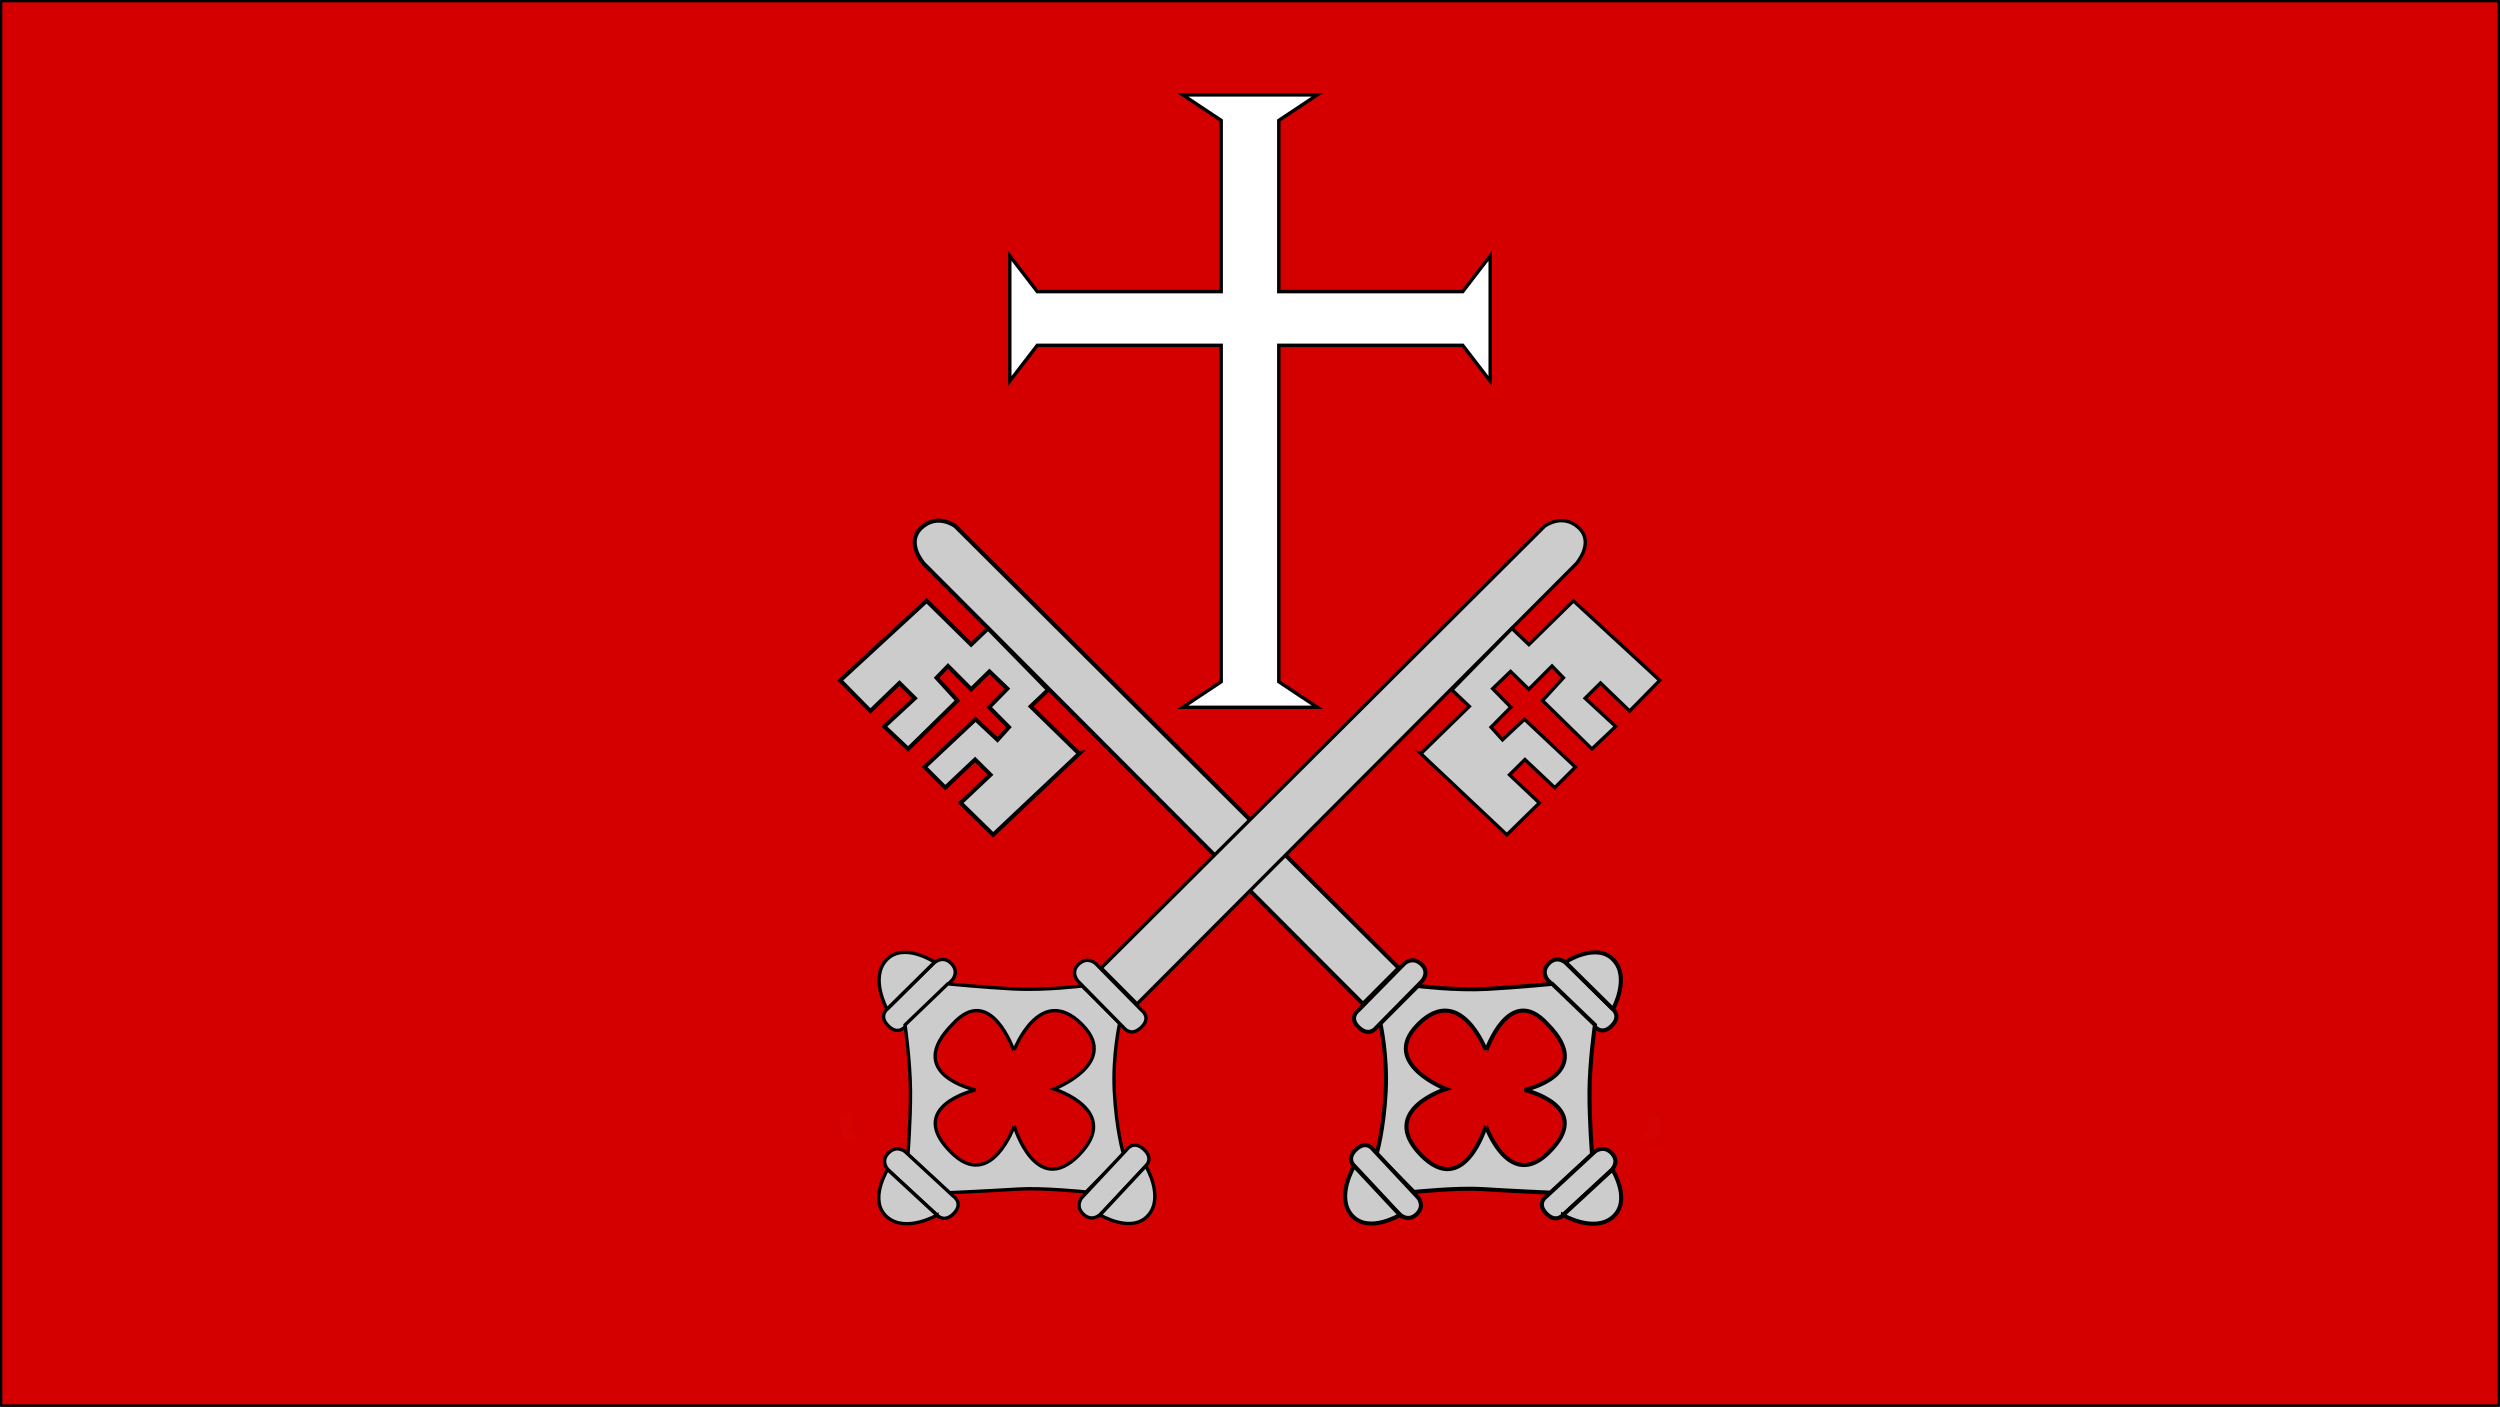
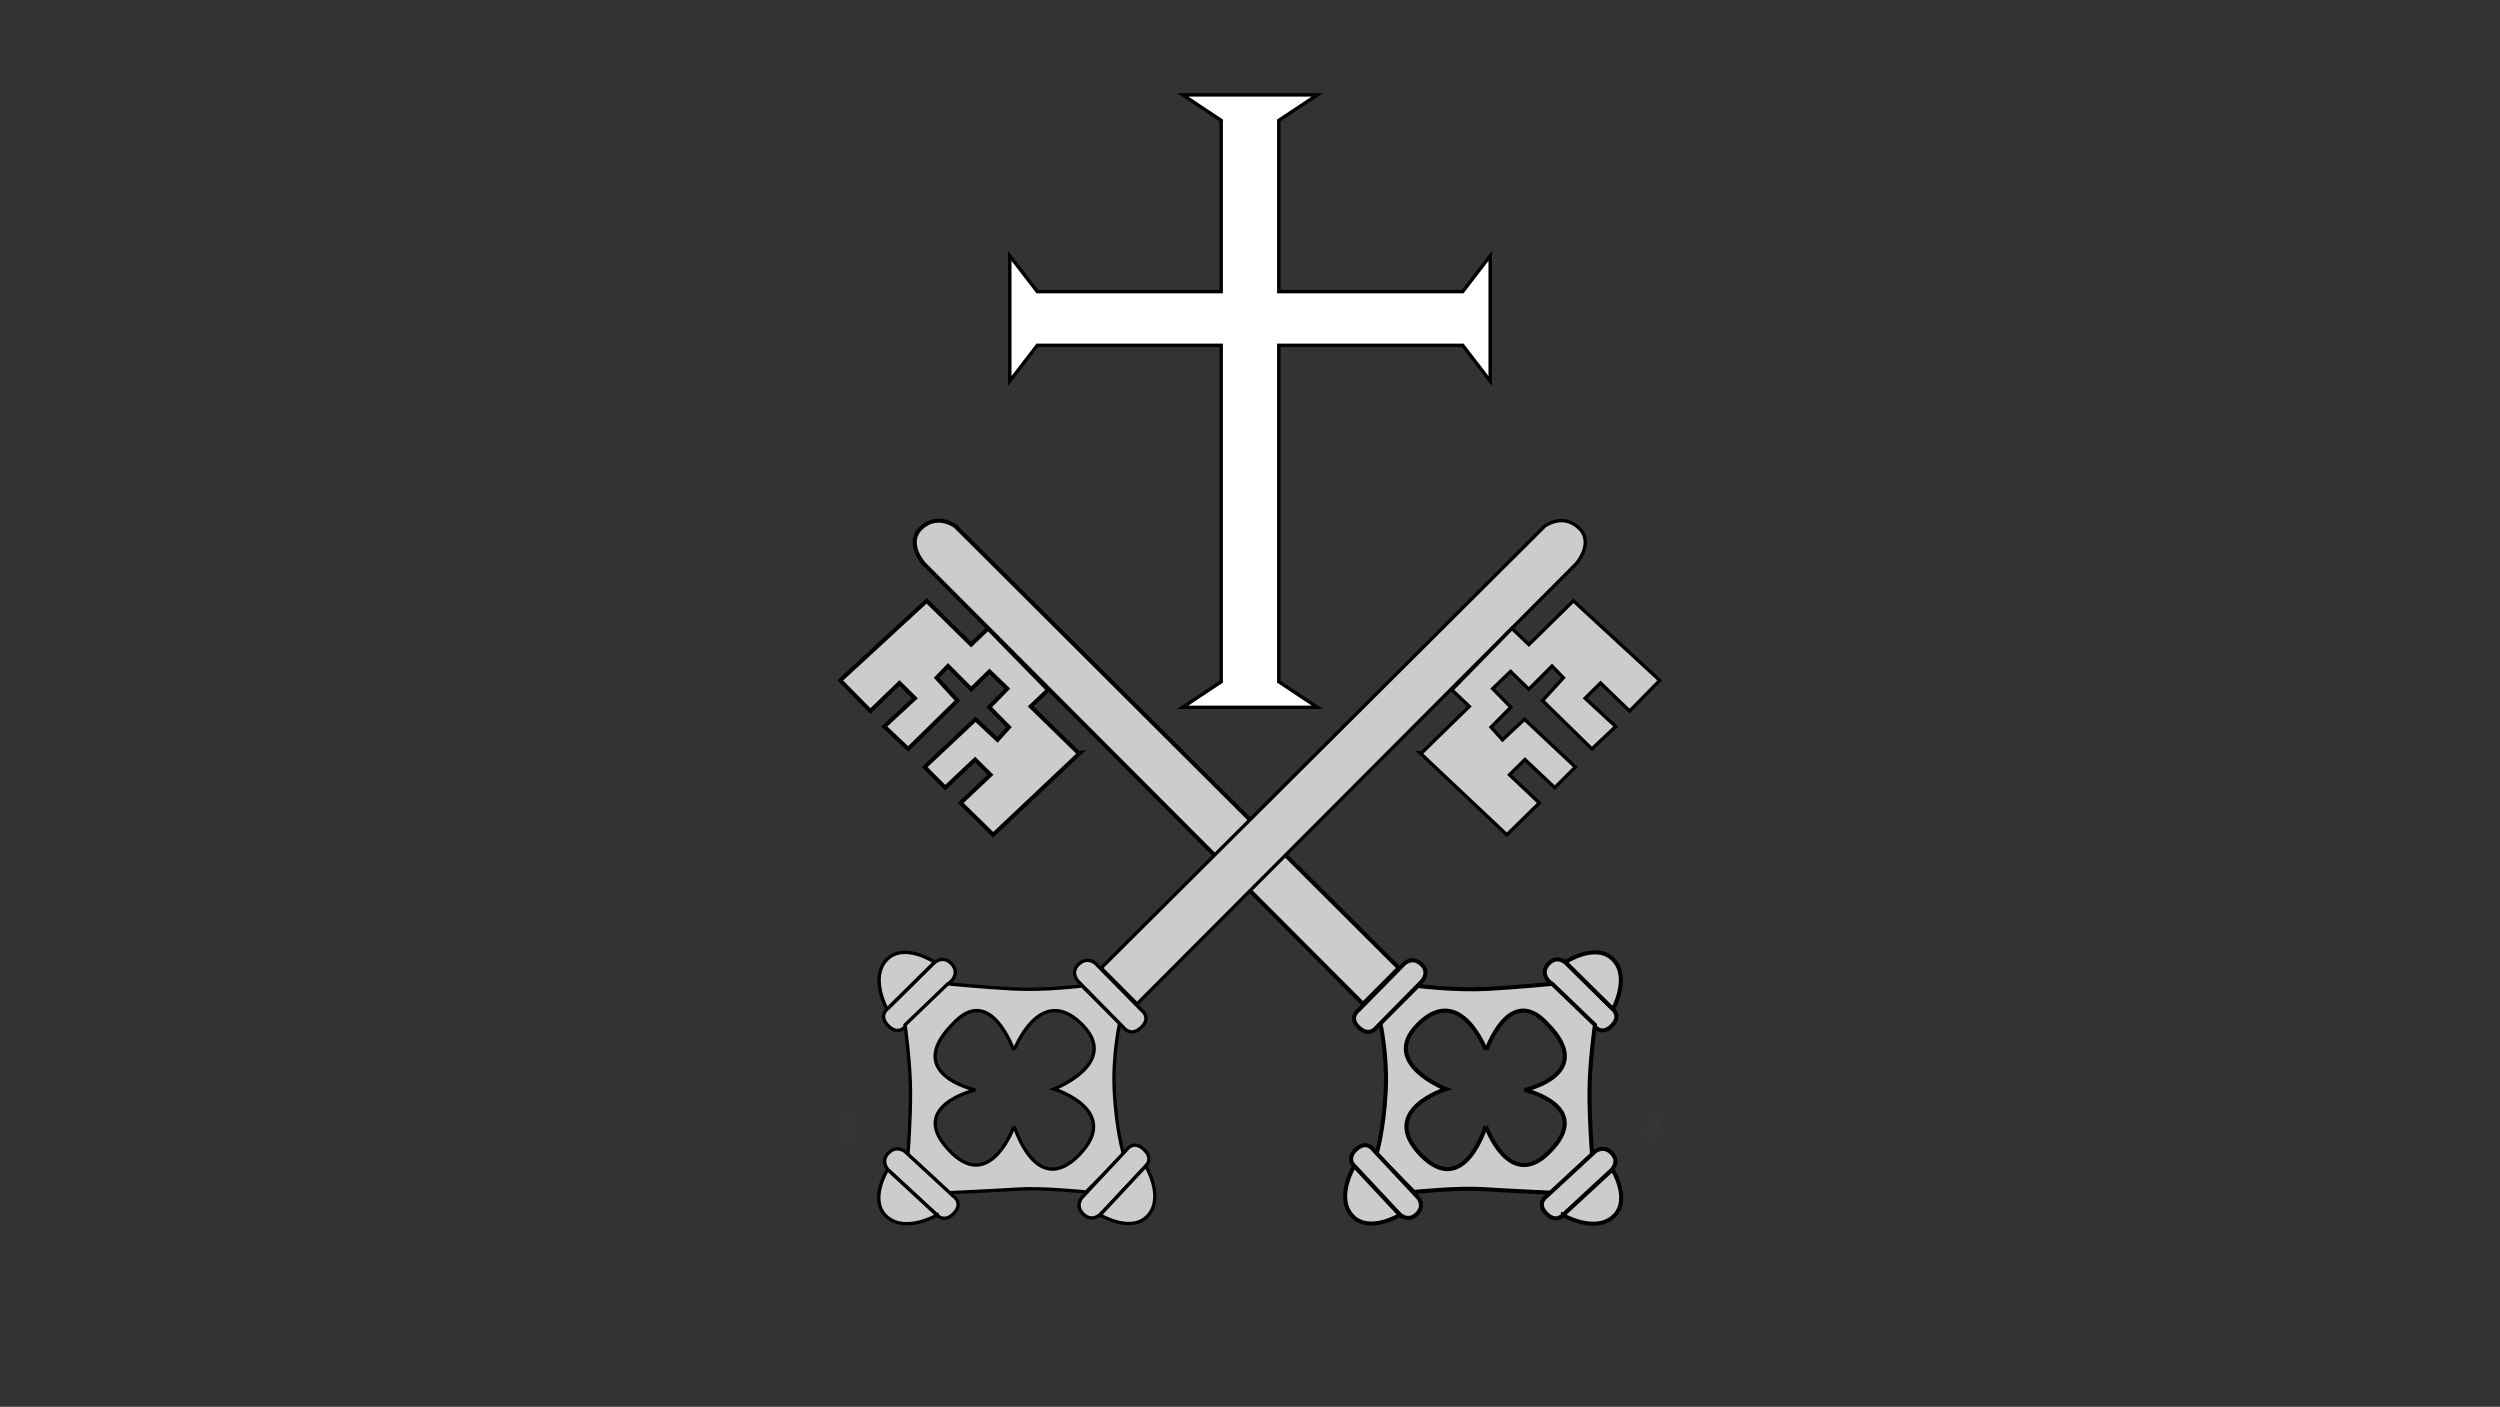
<svg xmlns="http://www.w3.org/2000/svg" version="1.0" width="1066.272" height="600" id="svg5694">
  <rect width="100%" height="100%" fill="#333333" stroke="none" />
  <defs id="defs5696">
    <marker markerUnits="strokeWidth" refX="0" refY="5" markerWidth="4" markerHeight="3" orient="auto" viewBox="0 0 10 10" id="ArrowEnd">
      <path d="M 0,0 10,5 0,10 0,0 z" id="path5699" />
    </marker>
    <marker markerUnits="strokeWidth" refX="10" refY="5" markerWidth="4" markerHeight="3" orient="auto" viewBox="0 0 10 10" id="ArrowStart">
      <path d="M 10,0 0,5 10,10 10,0 z" id="path5702" />
    </marker>
  </defs>
  <g transform="translate(201.096,36.332)" id="g5704">
-     <rect width="1065.266" height="598.995" x="-200.593" y="-35.829" id="rect3051" style="fill:#d40000;fill-opacity:1;fill-rule:evenodd;stroke:#000000;stroke-width:1.005;stroke-linecap:round;stroke-linejoin:round;stroke-miterlimit:4;stroke-opacity:1;stroke-dasharray:none" />
    <g id="g4269" style="fill:#cccccc">
      <g transform="matrix(0.545,-0.545,0.545,0.545,-331.646,230.706)" id="g10396" style="fill:#cccccc;fill-opacity:1;stroke:#000000;stroke-width:2.255;stroke-miterlimit:4;stroke-opacity:1;stroke-dasharray:none;display:inline">
        <path d="m 574.935,953.886 c -0.605,0.789 -1.338,1.5 -2.024,2.227 -0.892,1.138 -1.97,2.095 -3.025,3.074 -1.078,0.748 -2.238,1.37 -3.372,2.031 -0.917,0.879 -1.526,0.257 -2.462,0.225 -0.87,-0.495 -1.635,-1.146 -2.43,-1.748 l 2.248,7.464 c 0.858,0.614 1.663,1.327 2.663,1.71 1.154,0.01 2.057,0.371 3.077,-0.53 1.168,-0.696 2.358,-1.355 3.484,-2.117 1.086,-0.993 2.205,-1.952 3.104,-3.129 0.712,-0.694 1.386,-1.428 2.21,-1.993 l -3.473,-7.214 z" id="path10398" style="opacity:0.01;fill:#cccccc;fill-opacity:1;stroke:#000000;stroke-width:2.255;stroke-miterlimit:4;stroke-opacity:1;stroke-dasharray:none;display:inline" />
        <g transform="matrix(-0.596,-0.459,-0.453,0.587,989.254,526.081)" id="g10400" style="fill:#cccccc;fill-opacity:1;stroke:#000000;stroke-width:3.02;stroke-miterlimit:4;stroke-opacity:1;stroke-dasharray:none">
          <path d="m 133.94,681.405 -29.361,38.129 c 0,0 -6.248,6.091 2.226,12.615 8.473,6.525 12.69,-1.649 12.69,-1.649 l 29.612,-38.455 c 0,0 4.693,-6.769 -2.476,-12.29 -7.17,-5.521 -12.69,1.649 -12.69,1.649 z" id="path10402" style="fill:#cccccc;fill-opacity:1;fill-rule:evenodd;stroke:#000000;stroke-width:3.02;stroke-linecap:butt;stroke-linejoin:miter;stroke-miterlimit:4;stroke-opacity:1;stroke-dasharray:none" />
          <path d="m 104.221,719.871 c 0,0 -15.631,-21.543 -5.051,-36.365 10.816,-15.152 35.355,-3.03 35.355,-3.03 l -30.305,39.396 z" id="path10404" style="fill:#cccccc;fill-opacity:1;fill-rule:evenodd;stroke:#000000;stroke-width:3.02;stroke-linecap:butt;stroke-linejoin:miter;stroke-miterlimit:4;stroke-opacity:1;stroke-dasharray:none" />
        </g>
        <path d="m 504.5,815.281 c -10e-6,3e-5 -9.719,15.338 -24.469,28.656 -16.146,14.58 -28.25,21.062 -28.25,21.062 l -0.188,29.438 c -10e-6,10e-6 18.867,15.338 27.938,25.688 9.07,10.349 25.344,28.156 25.344,28.156 l 31.156,1.156 c -2e-5,0 12.226,-14.35 23.688,-25.688 11.462,-11.337 28.094,-23.844 28.094,-23.844 L 587.156,867.125 c 2e-5,0 -15.233,-12.523 -27.594,-23.625 C 546.532,831.797 533.75,815.375 533.75,815.375 L 504.5,815.281 z M 519.406,830.5 c 32.286,0.418 15.687,36.969 15.688,36.969 0,0 35.804,-17.646 34.406,13.344 -0.083,39.445 -34.656,17.031 -34.656,17.031 0,0 21.583,34.398 -15.469,33.906 -30.341,-0.403 -13.813,-35 -13.812,-35 0,0 -37.192,20.134 -36.719,-14.094 0.477,-34.524 35.594,-15.938 35.594,-15.938 0,0 -15.752,-35.545 13.375,-36.188 0.537,-0.012 1.081,-0.038 1.594,-0.031 z" id="path10406" style="fill:#cccccc;fill-opacity:1;fill-rule:evenodd;stroke:#000000;stroke-width:2.255;stroke-linecap:butt;stroke-linejoin:miter;stroke-miterlimit:4;stroke-opacity:1;stroke-dasharray:none" />
        <g transform="matrix(-0.596,-0.459,-0.453,0.587,937.618,605.792)" id="g10408" style="fill:#cccccc;fill-opacity:1;stroke:#000000;stroke-width:3.02;stroke-miterlimit:4;stroke-opacity:1;stroke-dasharray:none;display:inline">
          <g transform="matrix(-0.032,-0.999,0.999,-0.032,-545.384,867.003)" id="g10410" style="fill:#cccccc;fill-opacity:1;stroke:#000000;stroke-width:3.02;stroke-miterlimit:4;stroke-opacity:1;stroke-dasharray:none">
            <path d="m 133.94,681.405 -29.361,38.129 c 0,0 -6.248,6.091 2.226,12.615 8.473,6.525 12.69,-1.649 12.69,-1.649 l 29.612,-38.455 c 0,0 4.693,-6.769 -2.476,-12.29 -7.17,-5.521 -12.69,1.649 -12.69,1.649 z" id="path10412" style="fill:#cccccc;fill-opacity:1;fill-rule:evenodd;stroke:#000000;stroke-width:3.02;stroke-linecap:butt;stroke-linejoin:miter;stroke-miterlimit:4;stroke-opacity:1;stroke-dasharray:none" />
            <path d="m 104.221,719.871 c 0,0 -15.631,-21.543 -5.051,-36.365 10.816,-15.152 35.355,-3.03 35.355,-3.03 l -30.305,39.396 z" id="path10414" style="fill:#cccccc;fill-opacity:1;fill-rule:evenodd;stroke:#000000;stroke-width:3.02;stroke-linecap:butt;stroke-linejoin:miter;stroke-miterlimit:4;stroke-opacity:1;stroke-dasharray:none" />
          </g>
        </g>
        <g transform="matrix(0.577,0.482,0.476,-0.569,35.59,1220.299)" id="g10416" style="fill:#cccccc;fill-opacity:1;stroke:#000000;stroke-width:3.02;stroke-miterlimit:4;stroke-opacity:1;stroke-dasharray:none;display:inline">
          <path d="m 133.94,681.405 -29.361,38.129 c 0,0 -6.248,6.091 2.226,12.615 8.473,6.525 12.69,-1.649 12.69,-1.649 l 29.612,-38.455 c 0,0 4.693,-6.769 -2.476,-12.29 -7.17,-5.521 -12.69,1.649 -12.69,1.649 z" id="path10418" style="fill:#cccccc;fill-opacity:1;fill-rule:evenodd;stroke:#000000;stroke-width:3.02;stroke-linecap:butt;stroke-linejoin:miter;stroke-miterlimit:4;stroke-opacity:1;stroke-dasharray:none" />
          <path d="m 104.221,719.871 c 0,0 -15.631,-21.543 -5.051,-36.365 10.816,-15.152 35.355,-3.03 35.355,-3.03 l -30.305,39.396 z" id="path10420" style="fill:#cccccc;fill-opacity:1;fill-rule:evenodd;stroke:#000000;stroke-width:3.02;stroke-linecap:butt;stroke-linejoin:miter;stroke-miterlimit:4;stroke-opacity:1;stroke-dasharray:none" />
        </g>
        <path d="m 537.022,815.125 -35.988,0.295 c 0,0 -6.439,0.973 -6.613,-6.998 -0.174,-7.97 6.62,-6.8 6.62,-6.8 l 36.295,-0.298 c 0,0 6.158,0.256 6.306,7 0.147,6.744 -6.62,6.8 -6.62,6.8 z" id="path10422" style="fill:#cccccc;fill-opacity:1;fill-rule:evenodd;stroke:#000000;stroke-width:2.255;stroke-linecap:butt;stroke-linejoin:miter;stroke-miterlimit:4;stroke-opacity:1;stroke-dasharray:none;display:inline" />
        <path d="m 532.693,454.509 c 0,0 -1.667,-12.186 -13.898,-12.71 -12.231,-0.524 -13.146,15.013 -13.146,15.013 l -0.402,344.124 28.069,-0.048 -0.623,-346.379 z" id="path10424" style="fill:#cccccc;fill-opacity:1;fill-rule:evenodd;stroke:#000000;stroke-width:2.255;stroke-linecap:butt;stroke-linejoin:miter;stroke-miterlimit:4;stroke-opacity:1;stroke-dasharray:none;display:inline" />
        <path d="m 504.957,554.849 -13.307,-0.357 0.446,36.963 0.652,0.513 -66.008,-1.926 -0.264,-25.176 22.69,0.662 -0.059,-12.01 -22.69,-0.662 0.006,-16.121 38.614,1.209 0.547,16.645 9.435,-0.479 0.08,-15.543 14.366,-0.157 -0.279,-13.744 -14.113,-0.165 0.038,-18.176 -9.083,0.146 -0.764,17.086 -38.214,-0.375 -0.541,-18.111 23.017,0.918 -0.059,-12.01 -22.364,-0.406 0.209,-23.764 64.924,2.635 0.282,34.553 12.955,0.296 -0.515,47.557 z" id="path10426" style="fill:#cccccc;fill-opacity:1;fill-rule:evenodd;stroke:#000000;stroke-width:2.255;stroke-linecap:butt;stroke-linejoin:miter;stroke-miterlimit:4;stroke-opacity:1;stroke-dasharray:none;display:inline" />
      </g>
      <g transform="matrix(-0.545,-0.545,-0.545,0.545,995.726,230.706)" id="g2228" style="fill:#cccccc;fill-opacity:1;stroke:#000000;stroke-width:1.869;stroke-miterlimit:4;stroke-opacity:1;stroke-dasharray:none;display:inline">
        <path d="m 574.935,953.886 c -0.605,0.789 -1.338,1.5 -2.024,2.227 -0.892,1.138 -1.97,2.095 -3.025,3.074 -1.078,0.748 -2.238,1.37 -3.372,2.031 -0.917,0.879 -1.526,0.257 -2.462,0.225 -0.87,-0.495 -1.635,-1.146 -2.43,-1.748 l 2.248,7.464 c 0.858,0.614 1.663,1.327 2.663,1.71 1.154,0.01 2.057,0.371 3.077,-0.53 1.168,-0.696 2.358,-1.355 3.484,-2.117 1.086,-0.993 2.205,-1.952 3.104,-3.129 0.712,-0.694 1.386,-1.428 2.21,-1.993 l -3.473,-7.214 z" id="path11467" style="opacity:0.01;fill:#cccccc;fill-opacity:1;stroke:#000000;stroke-width:1.869;stroke-miterlimit:4;stroke-opacity:1;stroke-dasharray:none;display:inline" />
        <g transform="matrix(-0.596,-0.459,-0.453,0.587,989.254,526.081)" id="g11469" style="fill:#cccccc;fill-opacity:1;stroke:#000000;stroke-width:2.503;stroke-miterlimit:4;stroke-opacity:1;stroke-dasharray:none">
          <path d="m 133.94,681.405 -29.361,38.129 c 0,0 -6.248,6.091 2.226,12.615 8.473,6.525 12.69,-1.649 12.69,-1.649 l 29.612,-38.455 c 0,0 4.693,-6.769 -2.476,-12.29 -7.17,-5.521 -12.69,1.649 -12.69,1.649 z" id="path11471" style="fill:#cccccc;fill-opacity:1;fill-rule:evenodd;stroke:#000000;stroke-width:2.503;stroke-linecap:butt;stroke-linejoin:miter;stroke-miterlimit:4;stroke-opacity:1;stroke-dasharray:none" />
          <path d="m 104.221,719.871 c 0,0 -15.631,-21.543 -5.051,-36.365 10.816,-15.152 35.355,-3.03 35.355,-3.03 l -30.305,39.396 z" id="path11473" style="fill:#cccccc;fill-opacity:1;fill-rule:evenodd;stroke:#000000;stroke-width:2.503;stroke-linecap:butt;stroke-linejoin:miter;stroke-miterlimit:4;stroke-opacity:1;stroke-dasharray:none" />
        </g>
-         <path d="m 504.5,815.281 c -10e-6,3e-5 -9.719,15.338 -24.469,28.656 -16.146,14.58 -28.25,21.062 -28.25,21.062 l -0.188,29.438 c -10e-6,10e-6 18.867,15.338 27.938,25.688 9.07,10.349 25.344,28.156 25.344,28.156 l 31.156,1.156 c -2e-5,0 12.226,-14.35 23.688,-25.688 11.462,-11.337 28.094,-23.844 28.094,-23.844 L 587.156,867.125 c 2e-5,0 -15.233,-12.523 -27.594,-23.625 C 546.532,831.797 533.75,815.375 533.75,815.375 L 504.5,815.281 z M 519.406,830.5 c 32.286,0.418 15.687,36.969 15.688,36.969 0,0 35.804,-17.646 34.406,13.344 -0.083,39.445 -34.656,17.031 -34.656,17.031 0,0 21.583,34.398 -15.469,33.906 -30.341,-0.403 -13.813,-35 -13.812,-35 0,0 -37.192,20.134 -36.719,-14.094 0.477,-34.524 35.594,-15.938 35.594,-15.938 0,0 -15.752,-35.545 13.375,-36.188 0.537,-0.012 1.081,-0.038 1.594,-0.031 z" id="path11475" style="fill:#cccccc;fill-opacity:1;fill-rule:evenodd;stroke:#000000;stroke-width:1.869;stroke-linecap:butt;stroke-linejoin:miter;stroke-miterlimit:4;stroke-opacity:1;stroke-dasharray:none" />
+         <path d="m 504.5,815.281 c -10e-6,3e-5 -9.719,15.338 -24.469,28.656 -16.146,14.58 -28.25,21.062 -28.25,21.062 l -0.188,29.438 c -10e-6,10e-6 18.867,15.338 27.938,25.688 9.07,10.349 25.344,28.156 25.344,28.156 l 31.156,1.156 c -2e-5,0 12.226,-14.35 23.688,-25.688 11.462,-11.337 28.094,-23.844 28.094,-23.844 L 587.156,867.125 c 2e-5,0 -15.233,-12.523 -27.594,-23.625 C 546.532,831.797 533.75,815.375 533.75,815.375 L 504.5,815.281 z M 519.406,830.5 c 32.286,0.418 15.687,36.969 15.688,36.969 0,0 35.804,-17.646 34.406,13.344 -0.083,39.445 -34.656,17.031 -34.656,17.031 0,0 21.583,34.398 -15.469,33.906 -30.341,-0.403 -13.813,-35 -13.812,-35 0,0 -37.192,20.134 -36.719,-14.094 0.477,-34.524 35.594,-15.938 35.594,-15.938 0,0 -15.752,-35.545 13.375,-36.188 0.537,-0.012 1.081,-0.038 1.594,-0.031 " id="path11475" style="fill:#cccccc;fill-opacity:1;fill-rule:evenodd;stroke:#000000;stroke-width:1.869;stroke-linecap:butt;stroke-linejoin:miter;stroke-miterlimit:4;stroke-opacity:1;stroke-dasharray:none" />
        <g transform="matrix(-0.596,-0.459,-0.453,0.587,937.618,605.792)" id="g11479" style="fill:#cccccc;fill-opacity:1;stroke:#000000;stroke-width:2.503;stroke-miterlimit:4;stroke-opacity:1;stroke-dasharray:none;display:inline">
          <g transform="matrix(-0.032,-0.999,0.999,-0.032,-545.384,867.003)" id="g11481" style="fill:#cccccc;fill-opacity:1;stroke:#000000;stroke-width:2.503;stroke-miterlimit:4;stroke-opacity:1;stroke-dasharray:none">
            <path d="m 133.94,681.405 -29.361,38.129 c 0,0 -6.248,6.091 2.226,12.615 8.473,6.525 12.69,-1.649 12.69,-1.649 l 29.612,-38.455 c 0,0 4.693,-6.769 -2.476,-12.29 -7.17,-5.521 -12.69,1.649 -12.69,1.649 z" id="path11483" style="fill:#cccccc;fill-opacity:1;fill-rule:evenodd;stroke:#000000;stroke-width:2.503;stroke-linecap:butt;stroke-linejoin:miter;stroke-miterlimit:4;stroke-opacity:1;stroke-dasharray:none" />
            <path d="m 104.221,719.871 c 0,0 -15.631,-21.543 -5.051,-36.365 10.816,-15.152 35.355,-3.03 35.355,-3.03 l -30.305,39.396 z" id="path11485" style="fill:#cccccc;fill-opacity:1;fill-rule:evenodd;stroke:#000000;stroke-width:2.503;stroke-linecap:butt;stroke-linejoin:miter;stroke-miterlimit:4;stroke-opacity:1;stroke-dasharray:none" />
          </g>
        </g>
        <g transform="matrix(0.577,0.482,0.476,-0.569,35.59,1220.299)" id="g11487" style="fill:#cccccc;fill-opacity:1;stroke:#000000;stroke-width:2.503;stroke-miterlimit:4;stroke-opacity:1;stroke-dasharray:none;display:inline">
          <path d="m 133.94,681.405 -29.361,38.129 c 0,0 -6.248,6.091 2.226,12.615 8.473,6.525 12.69,-1.649 12.69,-1.649 l 29.612,-38.455 c 0,0 4.693,-6.769 -2.476,-12.29 -7.17,-5.521 -12.69,1.649 -12.69,1.649 z" id="path11489" style="fill:#cccccc;fill-opacity:1;fill-rule:evenodd;stroke:#000000;stroke-width:2.503;stroke-linecap:butt;stroke-linejoin:miter;stroke-miterlimit:4;stroke-opacity:1;stroke-dasharray:none" />
          <path d="m 104.221,719.871 c 0,0 -15.631,-21.543 -5.051,-36.365 10.816,-15.152 35.355,-3.03 35.355,-3.03 l -30.305,39.396 z" id="path11491" style="fill:#cccccc;fill-opacity:1;fill-rule:evenodd;stroke:#000000;stroke-width:2.503;stroke-linecap:butt;stroke-linejoin:miter;stroke-miterlimit:4;stroke-opacity:1;stroke-dasharray:none" />
        </g>
        <path d="m 537.022,815.125 -35.988,0.295 c 0,0 -6.439,0.973 -6.613,-6.998 -0.174,-7.97 6.62,-6.8 6.62,-6.8 l 36.295,-0.298 c 0,0 6.158,0.256 6.306,7 0.147,6.744 -6.62,6.8 -6.62,6.8 z" id="path11493" style="fill:#cccccc;fill-opacity:1;fill-rule:evenodd;stroke:#000000;stroke-width:1.869;stroke-linecap:butt;stroke-linejoin:miter;stroke-miterlimit:4;stroke-opacity:1;stroke-dasharray:none;display:inline" />
        <path d="m 532.693,454.509 c 0,0 -1.667,-12.186 -13.898,-12.71 -12.231,-0.524 -13.146,15.013 -13.146,15.013 l -0.402,344.124 28.069,-0.048 -0.623,-346.379 z" id="path11495" style="fill:#cccccc;fill-opacity:1;fill-rule:evenodd;stroke:#000000;stroke-width:1.869;stroke-linecap:butt;stroke-linejoin:miter;stroke-miterlimit:4;stroke-opacity:1;stroke-dasharray:none;display:inline" />
        <path d="m 504.957,554.849 -13.307,-0.357 0.446,36.963 0.652,0.513 -66.008,-1.926 -0.264,-25.176 22.69,0.662 -0.059,-12.01 -22.69,-0.662 0.006,-16.121 38.614,1.209 0.547,16.645 9.435,-0.479 0.08,-15.543 14.366,-0.157 -0.279,-13.744 -14.113,-0.165 0.038,-18.176 -9.083,0.146 -0.764,17.086 -38.214,-0.375 -0.541,-18.111 23.017,0.918 -0.059,-12.01 -22.364,-0.406 0.209,-23.764 64.924,2.635 0.282,34.553 12.955,0.296 -0.515,47.557 z" id="path11497" style="fill:#cccccc;fill-opacity:1;fill-rule:evenodd;stroke:#000000;stroke-width:1.869;stroke-linecap:butt;stroke-linejoin:miter;stroke-miterlimit:4;stroke-opacity:1;stroke-dasharray:none;display:inline" />
      </g>
    </g>
    <path d="m 303.345,4.129 16.41,10.907 0,70.391 0,2.605 -78.447,0 -11.715,-15.235 0,15.235 0,22.919 0,15.235 11.715,-15.235 78.447,0 0,143.475 -16.41,10.907 57.389,0 -16.41,-10.907 0,-143.475 78.447,0 11.715,15.235 0,-15.235 0,-22.919 0,-15.235 -11.715,15.235 -78.447,0 0,-2.605 0,-70.391 16.41,-10.907 -57.389,0 z" id="Cross" style="fill:#ffffff;fill-opacity:1;stroke:#000000;stroke-width:1.464;stroke-miterlimit:4;stroke-opacity:1;stroke-dasharray:none" />
  </g>
</svg>